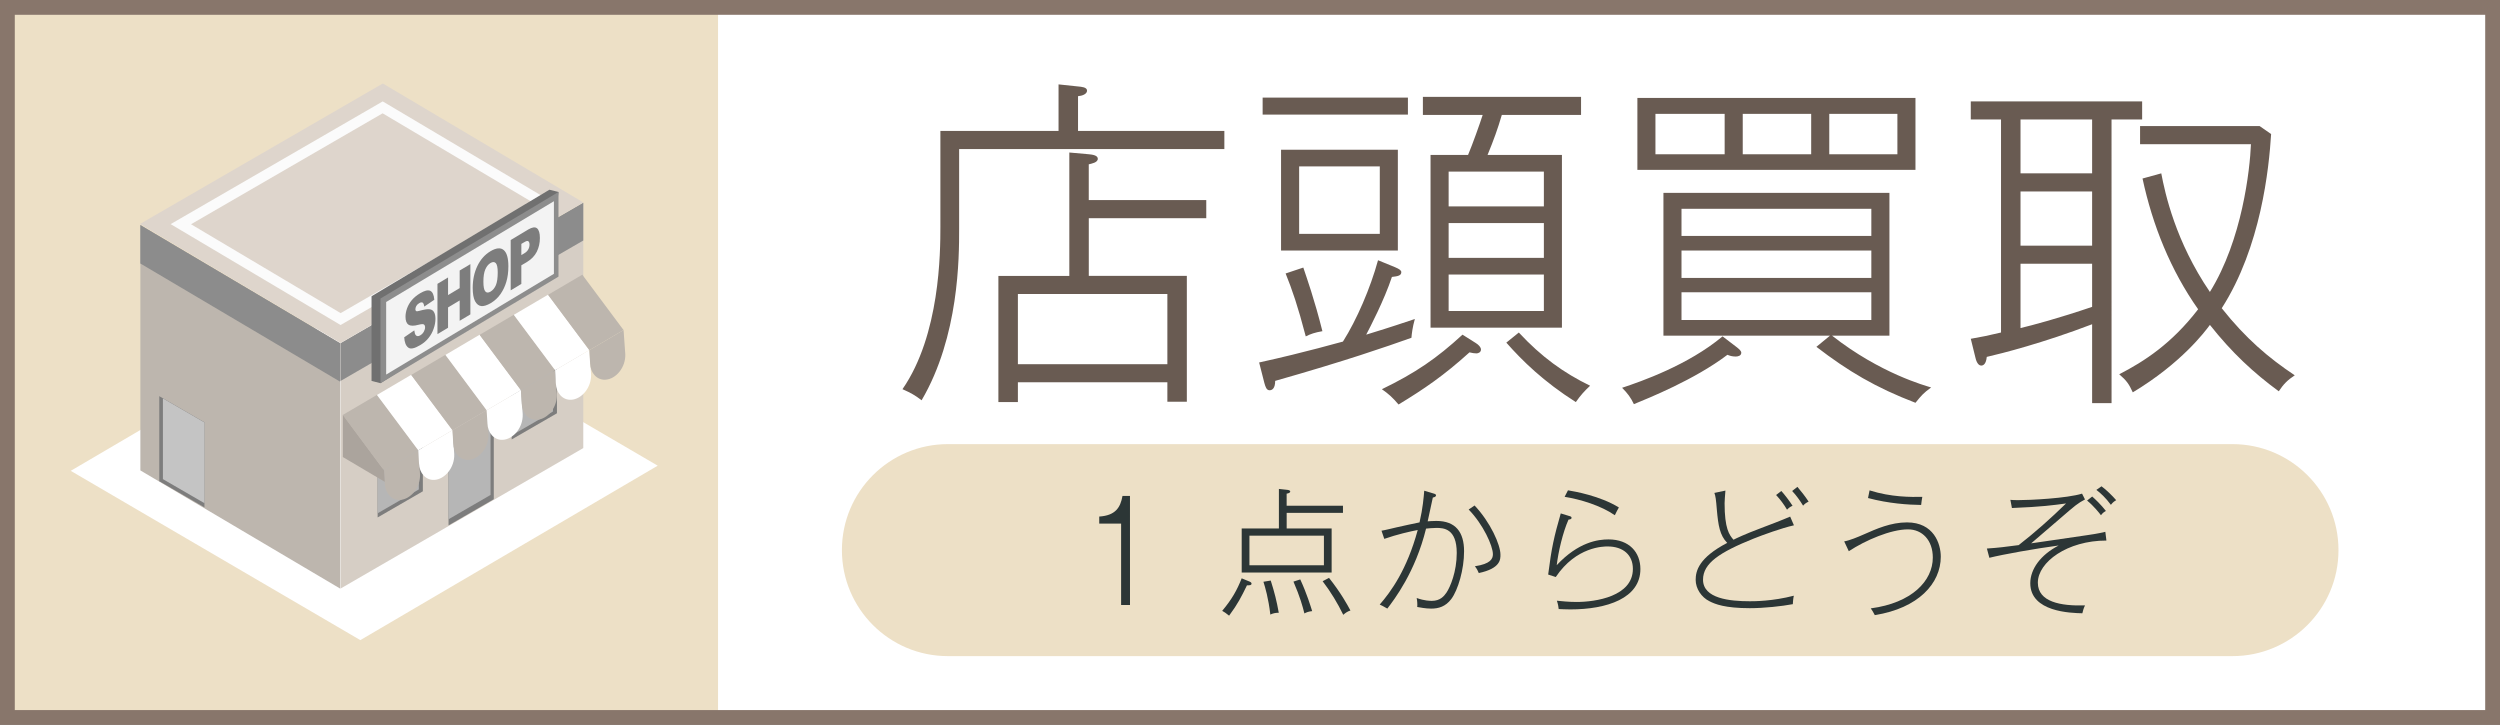
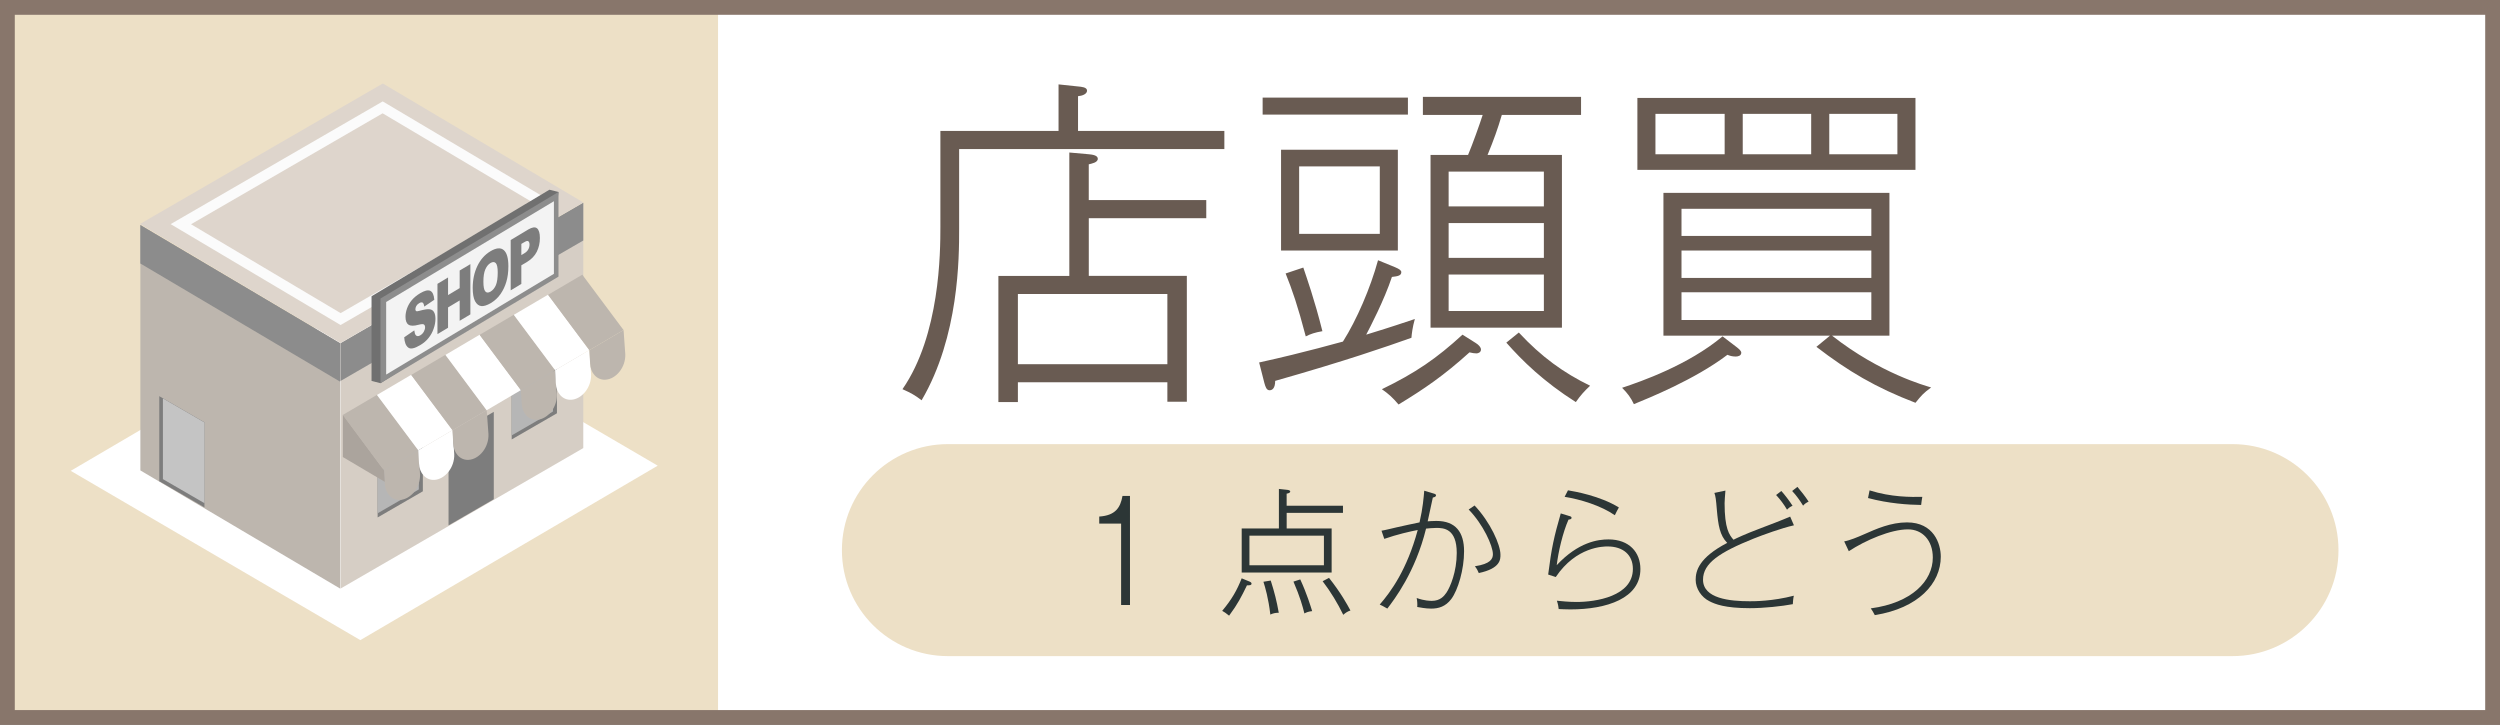
<svg xmlns="http://www.w3.org/2000/svg" version="1.1" id="レイヤー_1" x="0px" y="0px" width="168.186px" height="48.766px" viewBox="0 0 168.186 48.766" enable-background="new 0 0 168.186 48.766" xml:space="preserve">
  <rect x="0" y="0" width="168.186" height="48.766" fill="#808080" stroke="none" />
  <g>
    <rect x="0.183" y="0.499" fill="#FFFFFF" width="167.36" height="47.77" />
    <rect x="0.676" y="0.611" fill="#EDE0C6" width="47.63" height="47.627" />
    <g>
      <path fill="#88766B" d="M0,0v48.766h168.186V0H0z M167.19,47.77H0.995V0.995H167.19V47.77L167.19,47.77z" />
      <g>
        <path fill="#695B52" d="M64.525,10.024v5.402c0,1.87,0,7.203-2.525,11.504c-0.422-0.326-0.702-0.489-1.287-0.748     c2.527-3.646,2.551-9.213,2.551-10.92V8.809h7.949V5.677l1.311,0.139c0.232,0.024,0.606,0.047,0.606,0.281     c0,0.233-0.326,0.352-0.606,0.374V8.81h9.844v1.217H64.525V10.024z M73.248,14.678v3.883h6.596v8.467h-1.31v-1.313H68.478v1.334     h-1.312v-8.488h4.772V10.26l1.308,0.117c0.234,0.021,0.608,0.069,0.608,0.304c0,0.257-0.421,0.327-0.608,0.374v2.406h7.905v1.217     H73.248z M78.534,19.777H68.478v4.724h10.056V19.777z" />
        <path fill="#695B52" d="M94.953,22.724c-1.708,0.608-4.397,1.543-9.166,2.899c0,0.516-0.212,0.632-0.376,0.632     c-0.209,0-0.279-0.233-0.351-0.488l-0.353-1.382c3.206-0.703,5.498-1.382,5.638-1.405c0.934-1.473,1.848-3.601,2.361-5.473     l1.147,0.469c0.277,0.118,0.419,0.211,0.419,0.33c0,0.229-0.21,0.278-0.632,0.324c-0.517,1.565-1.496,3.438-1.73,3.883     c2.058-0.632,2.271-0.725,3.273-1.053C95.023,22.022,94.975,22.465,94.953,22.724z M84.943,7.71V6.564h9.774V7.71H84.943z      M86.182,16.854v-6.782h7.858v6.782H86.182z M87.844,22.631c-0.538-2.06-0.914-3.136-1.355-4.233l1.19-0.398     c0.233,0.702,0.747,2.13,1.285,4.28C88.45,22.371,88.17,22.465,87.844,22.631z M92.825,11.194h-5.426v4.537h5.426V11.194z      M99.326,23.775c-0.14,0-0.259-0.023-0.468-0.07c-1.731,1.566-3.041,2.456-4.771,3.508c-0.42-0.49-0.654-0.7-1.122-1.029     c2.269-1.098,3.693-2.08,5.424-3.67l0.892,0.562c0.187,0.116,0.351,0.28,0.351,0.443C99.629,23.705,99.443,23.775,99.326,23.775z      M101.033,7.734c-0.281,0.96-0.538,1.662-0.958,2.688h5.003v11.623h-8.839V10.422h2.524c0.306-0.726,0.771-2.034,0.983-2.688     h-4.022V6.518h10.64v1.216H101.033z M103.863,11.546h-6.407v2.338h6.407V11.546z M103.863,15.005h-6.407v2.342h6.407V15.005z      M103.863,18.467h-6.407v2.456h6.407V18.467z M106.013,27.05c-2.175-1.38-3.603-2.783-4.676-4l0.841-0.679     c1.521,1.638,3.018,2.715,4.796,3.579C106.574,26.326,106.341,26.582,106.013,27.05z" />
        <path fill="#695B52" d="M116.771,23.986c-0.231,0-0.397-0.049-0.56-0.117c-2.224,1.687-5.334,2.923-6.292,3.32     c-0.21-0.443-0.421-0.726-0.794-1.101c1.262-0.42,4.442-1.52,6.759-3.459l0.98,0.748c0.141,0.117,0.279,0.234,0.279,0.352     C117.145,23.938,116.914,23.986,116.771,23.986z M110.154,11.428V6.587h18.708v4.842H110.154z M116.025,7.662h-4.656v2.715h4.656     V7.662z M128.862,27.098c-2.688-1.031-4.536-2.13-6.665-3.765l0.911-0.749h-11.202v-9.61h15.204v9.61h-3.857     c3.248,2.547,6.289,3.366,6.663,3.482C129.4,26.441,129.262,26.604,128.862,27.098z M125.893,14.047h-12.771v1.825h12.771V14.047     L125.893,14.047z M125.893,16.854h-12.771V18.7h12.771V16.854L125.893,16.854z M125.893,19.661h-12.771v1.869h12.771V19.661     L125.893,19.661z M121.846,7.662h-4.604v2.715h4.604V7.662z M127.646,7.662h-4.583v2.715h4.583V7.662z" />
-         <path fill="#695B52" d="M142.054,27.12h-1.308v-5.307c-3.3,1.262-6.06,1.962-7.088,2.197c-0.047,0.488-0.233,0.584-0.373,0.584     c-0.234,0-0.354-0.352-0.397-0.562l-0.305-1.24c0.702-0.118,1.237-0.232,2.034-0.422V8.037h-2.034V6.822h11.528v1.215h-2.059     L142.054,27.12L142.054,27.12z M140.746,8.037h-4.817v3.625h4.817V8.037z M140.746,12.879h-4.817v3.648h4.817V12.879z      M140.746,17.742h-4.817v4.328c0.794-0.188,2.549-0.654,4.817-1.426V17.742z M145.398,11.662     c0.258,1.357,0.958,4.584,3.271,7.978c2.178-3.51,2.692-8.233,2.763-9.941h-7.46V8.482h8.045l0.771,0.537     c-0.141,2.292-0.679,7.6-3.322,11.716c1.612,2.034,3.156,3.345,4.912,4.513c-0.492,0.329-0.748,0.585-1.076,1.076     c-1.686-1.238-3.155-2.597-4.632-4.466c-0.326,0.443-1.914,2.571-5.188,4.537c-0.258-0.563-0.421-0.795-0.913-1.217     c1.683-0.864,3.531-2.058,5.309-4.373c-1.848-2.619-3.063-5.637-3.741-8.795L145.398,11.662z" />
      </g>
      <g>
        <path fill="#EDE0C6" d="M150.187,29.878c3.938,0,7.133,3.194,7.133,7.13c0,3.939-3.193,7.132-7.133,7.132H63.769     c-3.938,0-7.13-3.191-7.13-7.132c0-3.936,3.191-7.13,7.13-7.13H150.187z" />
        <g>
          <g>
            <path fill="#2C3636" d="M76.02,40.701h-0.598v-5.474h-1.471v-0.476c1.091-0.072,1.425-0.604,1.564-1.387h0.503L76.02,40.701       L76.02,40.701z" />
            <path fill="#2C3636" d="M83.888,39.379c-0.374,0.766-0.613,1.248-1.201,2.04c-0.197-0.167-0.334-0.252-0.465-0.324       c0.642-0.766,0.994-1.38,1.311-2.189l0.476,0.197c0.104,0.037,0.188,0.084,0.188,0.157       C84.196,39.379,84.055,39.379,83.888,39.379z M86.56,34.502v1.052h3.025v2.962h-6.051v-2.962h2.503v-2.661l0.521,0.056       c0.094,0.01,0.241,0.026,0.241,0.12s-0.169,0.13-0.241,0.141v0.811h3.789v0.483L86.56,34.502L86.56,34.502z M89.066,36.038       h-5.011v1.992h5.011V36.038z M85.461,41.344c-0.131-1.116-0.345-1.824-0.465-2.207l0.492-0.081       c0.263,0.827,0.399,1.377,0.54,2.167C85.796,41.222,85.647,41.26,85.461,41.344z M87.752,41.269       c-0.112-0.456-0.29-1.108-0.736-2.142l0.458-0.147c0.444,0.959,0.696,1.798,0.801,2.133       C88.031,41.138,87.892,41.194,87.752,41.269z M90.367,41.361c-0.38-0.781-0.848-1.556-1.388-2.26l0.43-0.225       c0.802,1.016,1.229,1.795,1.441,2.195C90.648,41.138,90.537,41.214,90.367,41.361z" />
            <path fill="#2C3636" d="M97.632,40.302c-0.382,0.503-0.847,0.642-1.349,0.642c-0.363,0-0.794-0.082-0.941-0.11       c0.021-0.14,0-0.444-0.036-0.604c0.521,0.192,0.922,0.192,1.021,0.192c0.555,0,0.813-0.308,0.979-0.547       c0.261-0.385,0.696-1.417,0.696-2.674c0-1.648-0.884-1.686-1.368-1.686c-0.25,0-0.595,0.036-0.697,0.047       c-0.715,2.924-2.15,4.786-2.605,5.38c-0.27-0.157-0.382-0.214-0.512-0.27c0.743-0.854,1.833-2.338,2.557-5.017       c-0.491,0.092-1.393,0.297-2.25,0.597l-0.187-0.55c0.168-0.021,0.892-0.197,1.042-0.232c0.251-0.057,1.357-0.3,1.517-0.327       c0.227-0.984,0.279-1.702,0.316-2.131l0.623,0.186c0.122,0.037,0.169,0.058,0.169,0.132c0,0.093-0.144,0.13-0.214,0.141       c-0.059,0.25-0.298,1.368-0.346,1.601c0.093-0.008,0.353-0.027,0.585-0.027c1.295,0,1.863,0.755,1.863,2.038       C98.499,38.31,98.081,39.707,97.632,40.302z M99.484,38.552c-0.058-0.149-0.12-0.271-0.262-0.458       c1.054-0.157,1.212-0.501,1.212-0.809c0-0.562-0.651-2.002-1.63-3.007l0.398-0.271c1.072,1.137,1.74,2.646,1.74,3.307       C100.946,37.63,100.946,38.243,99.484,38.552z" />
            <path fill="#2C3636" d="M105.64,40.998c-0.345,0-0.587-0.019-0.78-0.025c-0.01-0.11-0.037-0.309-0.121-0.56       c0.276,0.026,0.771,0.084,1.321,0.084c1.285,0,3.791-0.374,3.791-2.226c0-0.932-0.646-1.509-1.706-1.509       c-0.253,0-2.104,0-3.482,2.057l-0.511-0.167c0.23-1.822,0.399-2.551,0.847-4.113l0.614,0.188       c0.074,0.019,0.112,0.056,0.112,0.111c0,0.093-0.122,0.109-0.205,0.119c-0.385,0.865-0.688,2.18-0.792,3.063       c1.464-1.565,2.791-1.732,3.481-1.732c1.405,0,2.148,0.875,2.148,1.993C110.359,40.246,108.109,40.998,105.64,40.998z        M108.637,34.661c-0.948-0.652-2.299-1.062-3.378-1.238l0.225-0.437c0.446,0.073,2.158,0.371,3.425,1.153       C108.834,34.251,108.722,34.492,108.637,34.661z" />
            <path fill="#2C3636" d="M117.979,36.232c-2.293,0.924-3.409,1.657-3.409,2.765c0,1.275,1.806,1.452,3.153,1.452       c0.292,0,1.519,0,2.956-0.373c-0.037,0.143-0.068,0.468-0.068,0.569c-0.734,0.138-1.927,0.27-2.895,0.27       c-1.676,0-2.345-0.277-2.711-0.466c-0.548-0.269-0.93-0.854-0.93-1.44c0-0.588,0.195-1.48,2.122-2.486       c-0.502-0.511-0.604-1.184-0.697-2.225c-0.057-0.697-0.084-0.912-0.166-1.137l0.743-0.157       c-0.026,0.317-0.056,0.697-0.056,0.849c0,1.712,0.314,2.132,0.598,2.457c0.203-0.104,0.79-0.382,1.784-0.756       c0.54-0.204,1.546-0.587,2.029-0.8l0.253,0.586C119.858,35.526,118.61,35.982,117.979,36.232z M120.221,34.288       c-0.195-0.335-0.455-0.688-0.735-0.986l0.352-0.271c0.196,0.213,0.551,0.67,0.755,0.995       C120.453,34.084,120.361,34.147,120.221,34.288z M121.302,34.018c-0.206-0.335-0.456-0.696-0.737-0.986l0.354-0.279       c0.195,0.224,0.551,0.671,0.754,0.995C121.535,33.812,121.432,33.87,121.302,34.018z" />
            <path fill="#2C3636" d="M126.126,41.382c-0.084-0.177-0.168-0.297-0.271-0.454c2.768-0.365,4.173-1.854,4.173-3.417       c0-1.176-0.719-1.898-1.669-1.898c-1.152,0-2.849,0.724-3.982,1.469l-0.31-0.661c0.347-0.055,0.913-0.288,1.331-0.474       c0.84-0.372,1.807-0.803,2.896-0.803c1.798,0,2.271,1.435,2.271,2.309C130.565,39.248,129.059,40.915,126.126,41.382z        M129.244,33.971c-0.865-0.011-2.187-0.095-3.574-0.466l0.104-0.515c1.48,0.467,2.773,0.447,3.548,0.438       C129.299,33.542,129.254,33.85,129.244,33.971z" />
-             <path fill="#2C3636" d="M137.095,39.201c0,1.296,1.534,1.576,3.174,1.527c-0.095,0.193-0.131,0.326-0.18,0.53       c-0.771-0.019-3.503-0.084-3.503-2.021c0-0.947,0.686-1.905,1.911-2.54c-1.537,0.205-3.731,0.595-4.664,0.828l-0.166-0.623       c0.848-0.058,1.171-0.104,2.139-0.23c1.115-0.868,2.177-1.816,3.186-2.803c-0.801,0.111-1.669,0.231-3.641,0.307l-0.104-0.549       c0.13,0.01,0.282,0.02,0.504,0.02c0.818,0,3.297-0.122,4.318-0.438l0.197,0.391c-0.504,0.271-0.624,0.374-1.659,1.268       c-1.516,1.302-1.687,1.451-1.962,1.685c0.558-0.084,3.295-0.477,3.77-0.551c0.771-0.11,1.005-0.177,1.22-0.224l0.073,0.587       C139.077,36.364,137.095,37.816,137.095,39.201z M141.34,34.661c-0.121-0.158-0.468-0.604-0.932-0.987l0.343-0.271       c0.195,0.169,0.605,0.56,0.922,0.97C141.487,34.465,141.385,34.603,141.34,34.661z M142.009,33.962       c-0.354-0.481-0.696-0.79-0.977-1.005l0.345-0.241c0.316,0.225,0.745,0.65,0.987,0.932       C142.289,33.692,142.147,33.774,142.009,33.962z" />
          </g>
        </g>
      </g>
      <g>
        <polygon fill="#FFFFFF" points="24.765,19.939 44.246,31.328 24.241,43.064 4.758,31.675    " />
        <g>
          <polygon fill="#BDB6AE" points="9.443,15.138 22.883,23.089 22.883,39.597 9.443,31.647     " />
          <polygon fill="#8C8C8C" points="9.443,15.138 22.883,23.089 22.883,25.679 9.443,17.727     " />
          <polygon fill="#D6CEC5" points="39.24,13.639 22.907,23.089 22.907,39.597 39.24,30.144     " />
          <polygon fill="#8C8C8C" points="39.24,13.639 22.907,23.089 22.907,25.632 39.24,16.18     " />
          <polygon fill="#7D7D7D" points="37.469,24.728 34.423,26.489 34.423,29.563 37.469,27.803     " />
          <polygon fill="#7D7D7D" points="28.447,29.976 25.405,31.735 25.405,34.811 28.447,33.052     " />
          <polygon fill="#B6B6B6" points="28.176,30.127 25.405,31.73 25.405,34.531 28.176,32.927     " />
          <polygon fill="#B6B6B6" points="37.199,24.883 34.428,26.487 34.428,29.289 37.199,27.685     " />
          <polygon fill="#7D7D7D" points="10.714,26.651 13.754,28.41 13.754,34.131 10.714,32.371     " />
          <polygon fill="#C4C4C4" points="10.96,26.802 13.754,28.42 13.754,33.852 10.96,32.233     " />
          <polygon fill="#DED5CC" points="25.755,5.616 9.42,15.066 22.907,23.076 39.24,13.619     " />
          <path fill="#FBFBFB" d="M22.912,21.866L11.48,15.078l14.267-8.256l11.434,6.787L22.912,21.866z M12.851,15.086l10.064,5.979      l12.895-7.462L25.741,7.623L12.851,15.086z" />
          <g>
            <polygon fill="#707070" points="36.961,18.456 37.572,12.914 36.961,12.763 24.995,19.93 24.995,25.627 25.599,25.779      " />
            <polygon fill="#8D8D8D" points="37.572,18.61 37.572,12.914 25.599,20.081 25.599,25.779      " />
            <polygon fill="#F3F3F3" points="37.264,18.421 37.264,13.536 25.979,20.316 25.979,25.199      " />
          </g>
          <polygon fill="#7D7D7D" points="33.219,27.706 30.176,29.465 30.176,35.346 33.219,33.586     " />
-           <polygon fill="#B6B6B6" points="33.002,27.835 30.176,29.472 30.176,34.932 33.002,33.297     " />
          <g>
            <g>
              <path fill="#BDB6AE" d="M25.836,31.642l0.052,0.885c0.018,0.626,0.445,1.138,1.034,1.104c0.702-0.042,1.367-0.821,1.336-1.728        l-0.114-1.619L25.836,31.642z" />
              <polygon fill="#BDB6AE" points="28.144,30.283 25.836,31.642 23.059,27.916 25.366,26.56       " />
            </g>
            <g>
-               <path fill="#FFFFFF" d="M28.14,30.294l0.049,0.885c0.019,0.631,0.449,1.142,1.038,1.105c0.698-0.041,1.365-0.825,1.332-1.728        l-0.112-1.621L28.14,30.294z" />
+               <path fill="#FFFFFF" d="M28.14,30.294l0.049,0.885c0.019,0.631,0.449,1.142,1.038,1.105c0.698-0.041,1.365-0.825,1.332-1.728        l-0.112-1.621z" />
              <polygon fill="#FFFFFF" points="30.445,28.936 28.14,30.294 25.36,26.57 27.666,25.214       " />
            </g>
            <g>
              <path fill="#BDB6AE" d="M30.441,28.944l0.049,0.889c0.017,0.625,0.452,1.14,1.036,1.104c0.703-0.044,1.371-0.822,1.335-1.729        l-0.117-1.622L30.441,28.944z" />
              <polygon fill="#BDB6AE" points="32.744,27.587 30.441,28.944 27.661,25.224 29.969,23.867       " />
            </g>
            <g>
-               <path fill="#FFFFFF" d="M32.738,27.6l0.055,0.887c0.017,0.627,0.448,1.139,1.033,1.102c0.705-0.042,1.374-0.823,1.339-1.725        l-0.117-1.62L32.738,27.6z" />
              <polygon fill="#FFFFFF" points="35.046,26.243 32.738,27.6 29.966,23.877 32.268,22.517       " />
            </g>
            <g>
              <path fill="#BDB6AE" d="M35.044,26.253l0.052,0.883c0.017,0.63,0.443,1.143,1.035,1.104c0.7-0.04,1.368-0.821,1.334-1.724        l-0.117-1.619L35.044,26.253z" />
              <polygon fill="#BDB6AE" points="37.348,24.896 35.044,26.253 32.265,22.527 34.569,21.173       " />
            </g>
            <g>
              <path fill="#FFFFFF" d="M37.344,24.905l0.05,0.885c0.019,0.628,0.445,1.14,1.037,1.104c0.701-0.04,1.37-0.82,1.334-1.725        l-0.115-1.62L37.344,24.905z" />
              <polygon fill="#FFFFFF" points="39.649,23.55 37.344,24.905 34.566,21.181 36.873,19.823       " />
            </g>
            <g>
              <path fill="#BDB6AE" d="M39.646,23.559l0.053,0.883c0.014,0.627,0.446,1.141,1.031,1.103c0.705-0.039,1.371-0.821,1.336-1.722        l-0.116-1.62L39.646,23.559z" />
              <polygon fill="#BDB6AE" points="41.949,22.203 39.646,23.559 36.869,19.833 39.173,18.479       " />
            </g>
          </g>
          <polygon fill="#ABA49D" points="25.884,32.415 23.065,30.748 23.065,27.916 25.836,31.642     " />
        </g>
        <g>
          <path fill="#7D7D7D" d="M27.193,22.691l0.678-0.466c0.02,0.154,0.048,0.257,0.092,0.315c0.07,0.091,0.181,0.099,0.314,0.017      c0.104-0.063,0.182-0.146,0.237-0.246c0.056-0.104,0.083-0.2,0.083-0.295c0-0.085-0.027-0.149-0.079-0.187      c-0.056-0.038-0.175-0.028-0.367,0.021c-0.312,0.086-0.537,0.082-0.669-0.008c-0.136-0.09-0.202-0.27-0.202-0.534      c0-0.174,0.033-0.361,0.102-0.557c0.07-0.192,0.174-0.382,0.313-0.548c0.143-0.173,0.331-0.333,0.569-0.474      c0.296-0.177,0.522-0.234,0.677-0.166c0.157,0.07,0.25,0.27,0.277,0.604l-0.677,0.459c-0.019-0.144-0.054-0.229-0.105-0.267      c-0.061-0.034-0.141-0.022-0.238,0.039c-0.085,0.048-0.148,0.113-0.191,0.188c-0.042,0.078-0.062,0.151-0.062,0.229      c0,0.051,0.019,0.09,0.052,0.112c0.031,0.024,0.113,0.017,0.239-0.021c0.313-0.087,0.536-0.12,0.67-0.101      c0.139,0.021,0.236,0.085,0.296,0.199c0.063,0.109,0.093,0.262,0.093,0.445c0,0.217-0.04,0.44-0.124,0.672      c-0.079,0.232-0.195,0.439-0.344,0.622c-0.145,0.185-0.33,0.339-0.557,0.476c-0.394,0.234-0.667,0.288-0.815,0.156      C27.298,23.252,27.214,23.023,27.193,22.691z" />
          <path fill="#7D7D7D" d="M29.43,19.094l0.713-0.429v1.185l0.781-0.468v-1.183l0.72-0.43v3.381l-0.72,0.431v-1.368l-0.781,0.468      v1.368l-0.713,0.427V19.094z" />
          <path fill="#7D7D7D" d="M31.801,19.368c0-0.553,0.107-1.043,0.316-1.479c0.21-0.434,0.505-0.764,0.879-0.987      c0.385-0.229,0.683-0.258,0.892-0.078c0.208,0.177,0.313,0.54,0.313,1.084c0,0.397-0.046,0.746-0.139,1.056      c-0.09,0.306-0.224,0.582-0.396,0.827c-0.168,0.244-0.387,0.44-0.642,0.598c-0.262,0.152-0.479,0.221-0.649,0.201      c-0.168-0.019-0.309-0.129-0.416-0.327C31.854,20.063,31.801,19.763,31.801,19.368z M32.52,18.946      c0,0.343,0.042,0.56,0.129,0.66c0.083,0.096,0.203,0.102,0.354,0.011c0.153-0.092,0.272-0.236,0.357-0.431      c0.083-0.198,0.124-0.488,0.124-0.865c0-0.319-0.043-0.524-0.13-0.62c-0.089-0.093-0.207-0.095-0.358-0.006      c-0.145,0.087-0.261,0.231-0.348,0.432C32.561,18.328,32.52,18.6,32.52,18.946z" />
          <path fill="#7D7D7D" d="M34.357,16.148l1.188-0.713c0.261-0.152,0.453-0.179,0.583-0.076c0.126,0.104,0.193,0.322,0.193,0.651      c0,0.344-0.071,0.651-0.211,0.931c-0.139,0.274-0.356,0.499-0.644,0.674l-0.393,0.234v1.252l-0.717,0.431V16.148L34.357,16.148z       M35.073,17.161l0.174-0.104c0.143-0.08,0.237-0.175,0.291-0.278c0.059-0.104,0.085-0.207,0.085-0.318      c0-0.107-0.022-0.18-0.073-0.225c-0.048-0.049-0.14-0.027-0.271,0.052l-0.205,0.119L35.073,17.161L35.073,17.161L35.073,17.161z      " />
        </g>
      </g>
    </g>
  </g>
</svg>